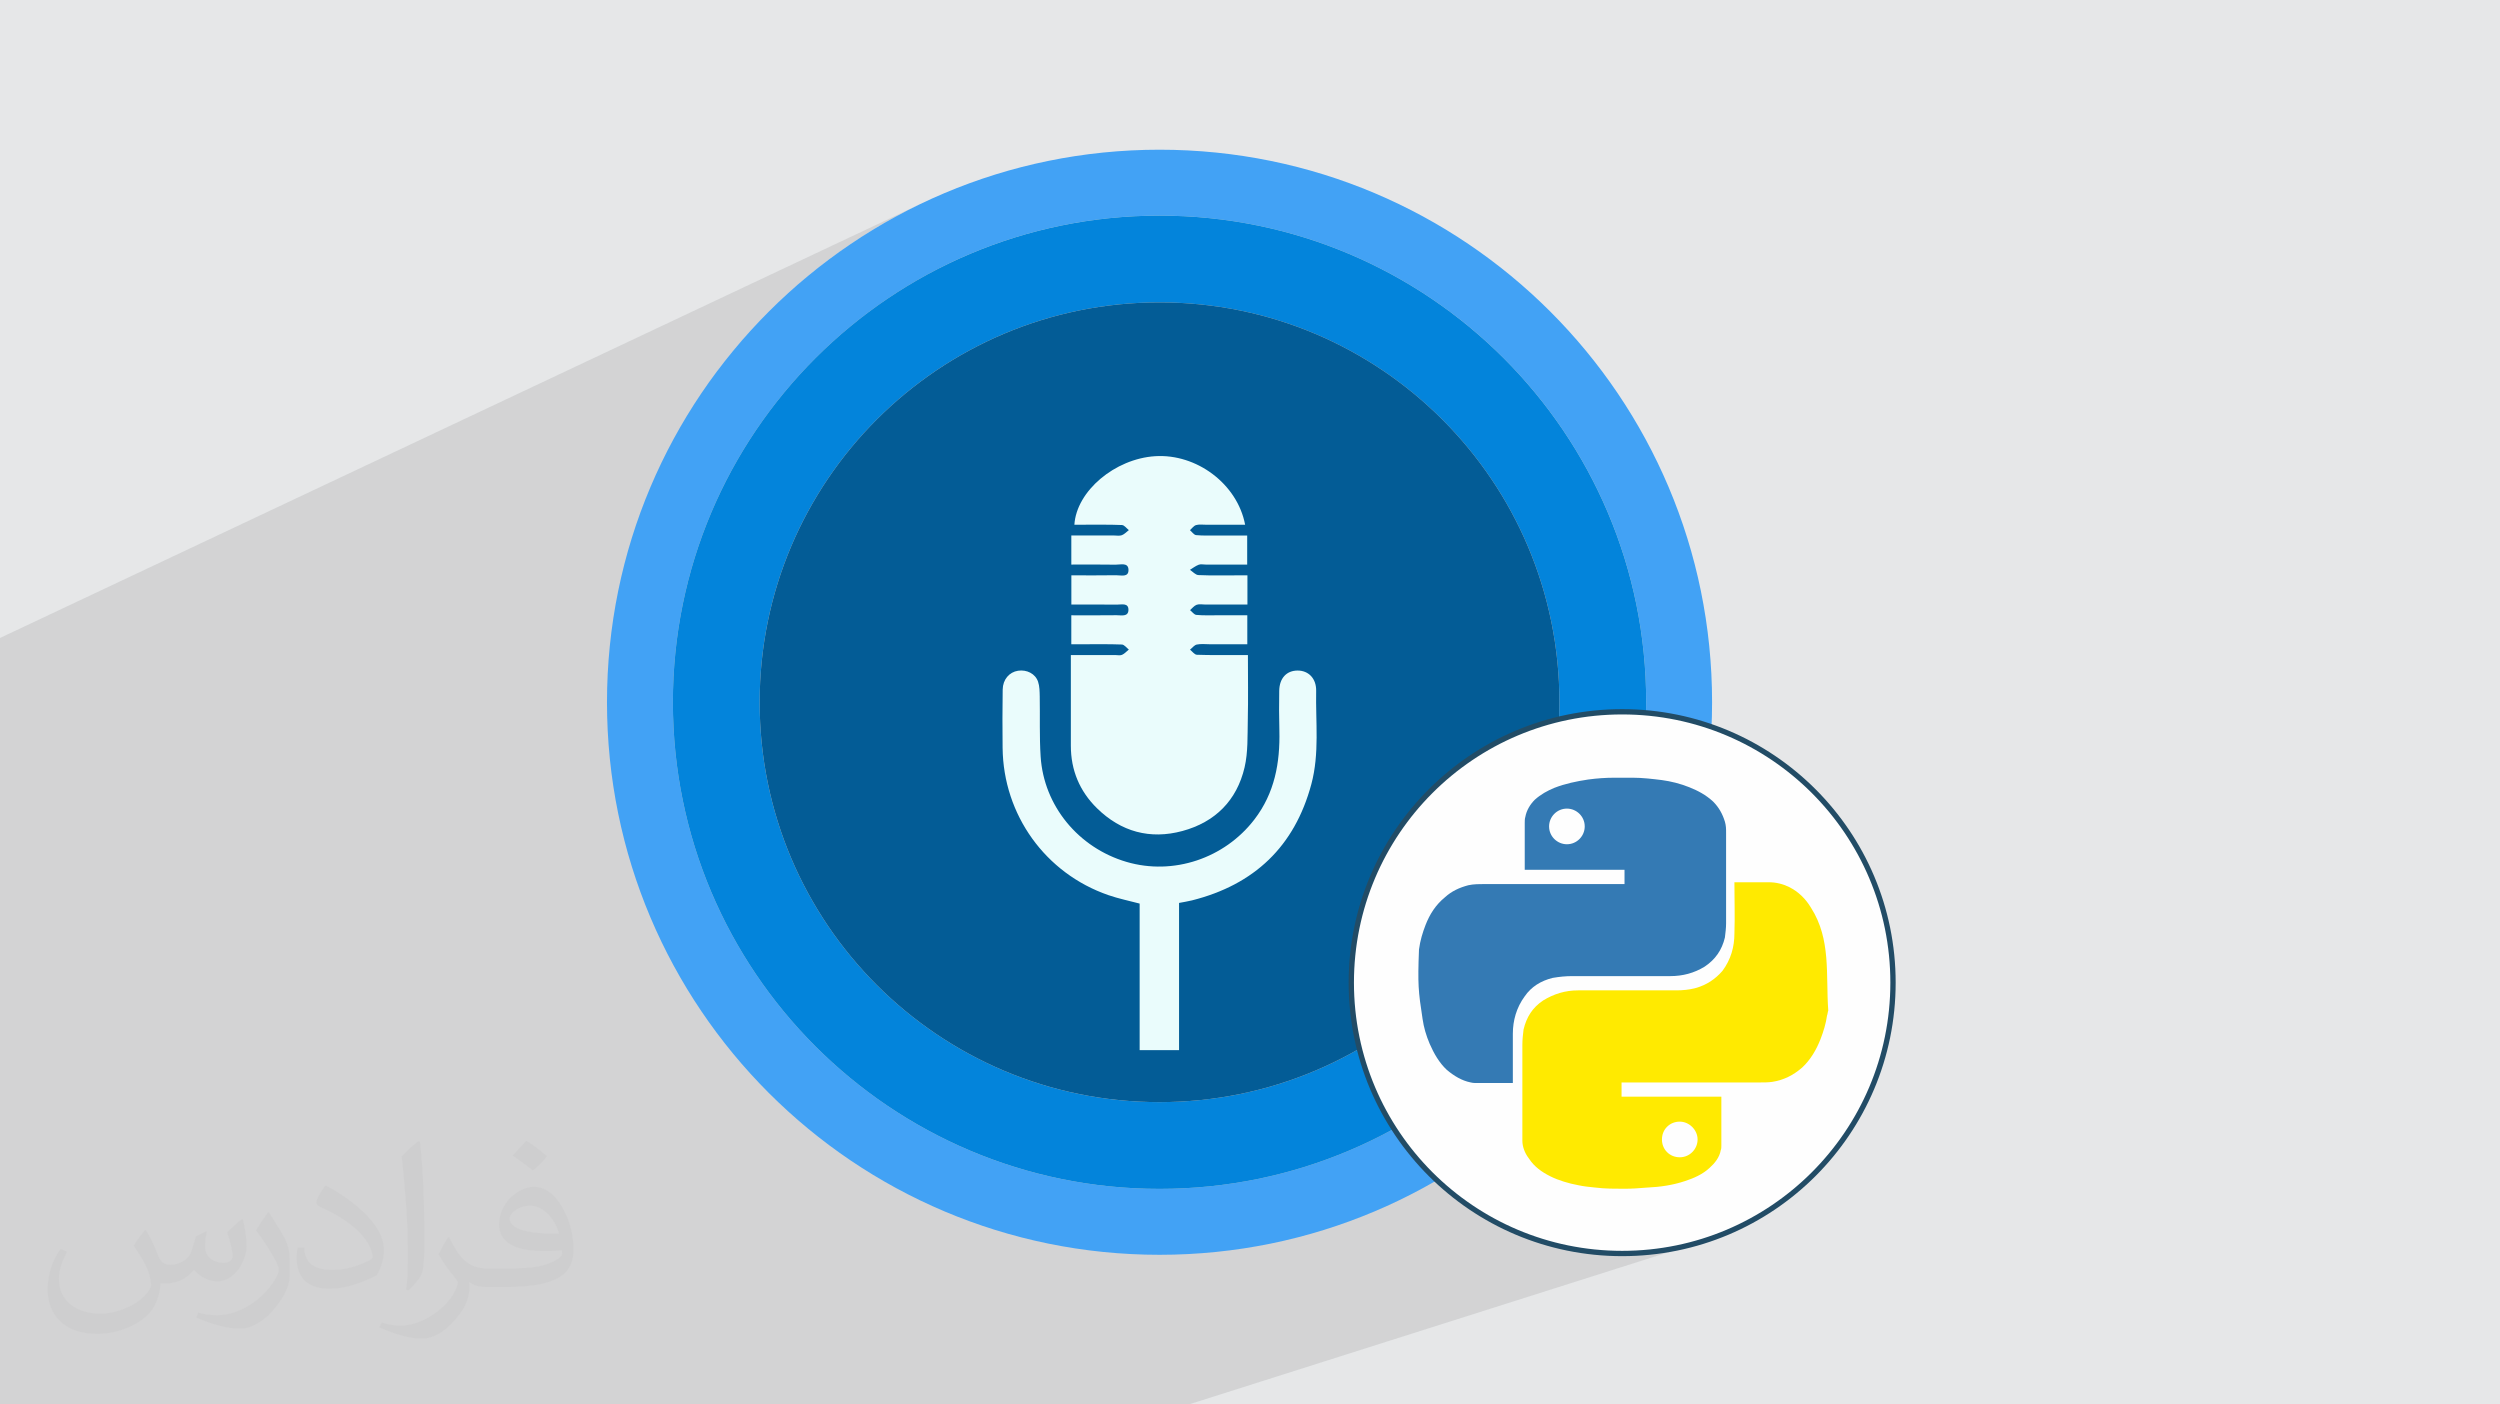
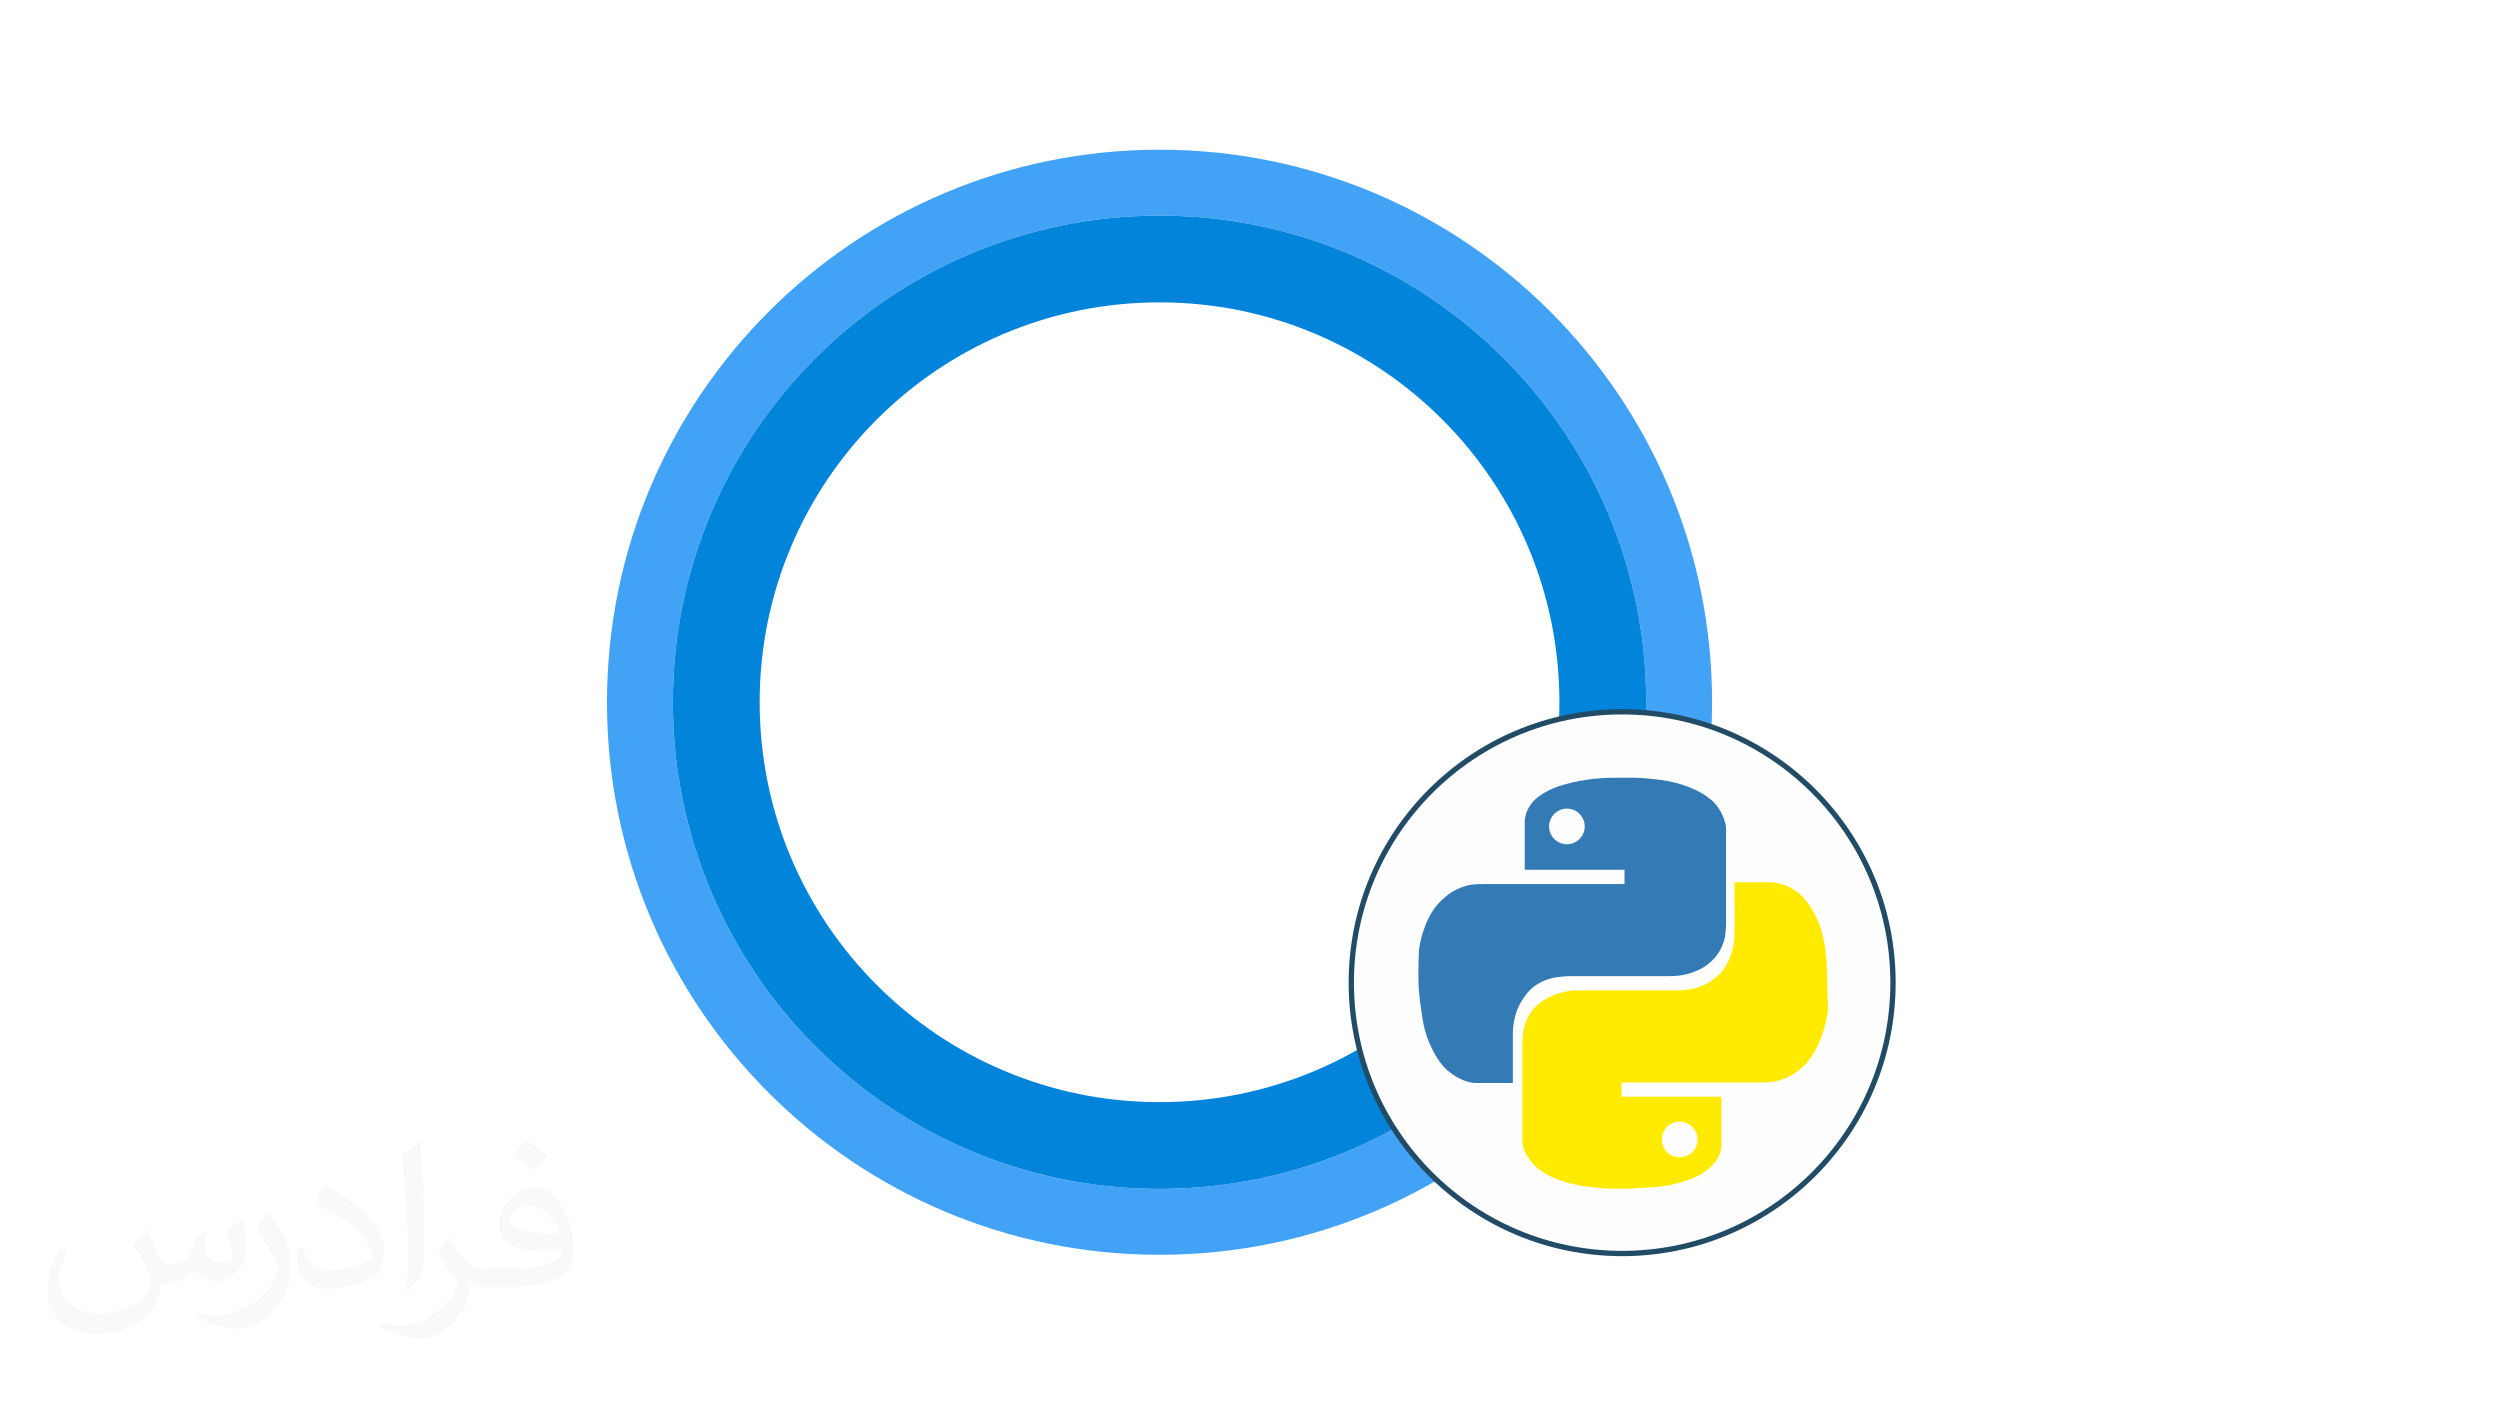
<svg xmlns="http://www.w3.org/2000/svg" xml:space="preserve" width="94.192mm" height="52.917mm" version="1.1" style="shape-rendering:geometricPrecision; text-rendering:geometricPrecision; image-rendering:optimizeQuality; fill-rule:evenodd; clip-rule:evenodd" viewBox="0 0 9404.92 5283.66">
  <defs>
    <style type="text/css">
   
    .str0 {stroke:#224C66;stroke-width:19.97;stroke-miterlimit:22.926}
    .fil0 {fill:#E6E7E8}
    .fil7 {fill:#FEFEFE}
    .fil5 {fill:#035C96;fill-rule:nonzero}
    .fil4 {fill:#0384DB;fill-rule:nonzero}
    .fil8 {fill:#347AB4;fill-rule:nonzero}
    .fil3 {fill:#42A2F5;fill-rule:nonzero}
    .fil6 {fill:#EAFCFC;fill-rule:nonzero}
    .fil9 {fill:#FFEA00;fill-rule:nonzero}
    .fil2 {fill:#373435;fill-opacity:0.031}
    .fil1 {fill:#2B2A29;fill-opacity:0.102}
   
  </style>
  </defs>
  <g id="Layer_x0020_1">
-     <polygon class="fil0" points="-0,0 9404.92,0 9404.92,5283.66 -0,5283.66 " />
-     <polygon class="fil1" points="2536.27,5283.66 2513.78,5283.66 2493.9,5283.66 2493.87,5283.66 2282.36,5283.66 2153.78,5283.66 2142.07,5283.66 2001.42,5283.66 1844.5,5283.66 1843.51,5283.66 1801.93,5283.66 1686.61,5283.66 1676.06,5283.66 1671.64,5283.66 1481.74,5283.66 1471.32,5283.66 1467.38,5283.66 1445.11,5283.66 1377.7,5283.66 1362.34,5283.66 1340.8,5283.66 1279.97,5283.66 1213.81,5283.66 1146.2,5283.66 1107.51,5283.66 1002.45,5283.66 998.7,5283.66 721.6,5283.66 667.25,5283.66 663.5,5283.66 590.34,5283.66 541.31,5283.66 440.77,5283.66 232.43,5283.66 226.14,5283.66 183.83,5283.66 180.9,5283.66 151.55,5283.66 46.18,5283.66 39.72,5283.66 -0,5283.66 -0,5245.47 -0,5224.93 -0,5221.33 -0,5204.98 -0,5203.61 -0,5185.23 -0,5183.86 -0,5159.28 -0,5145.87 -0,5077.01 -0,5064.83 -0,4987.83 -0,4949.17 -0,4930.43 -0,4885.65 -0,4866.41 -0,4844.1 -0,4837.46 -0,4707.66 -0,4559.44 -0,4552.11 -0,4463.62 -0,4458.39 -0,4410.12 -0,4349.9 -0,4336.43 -0,4314.4 -0,4282.61 -0,4257.11 -0,4249.14 -0,4221.1 -0,4210.74 -0,4186.68 -0,4184.01 -0,4181.93 -0,4175.31 -0,4159.74 -0,4152.7 -0,4128.92 -0,4120.39 -0,4116.08 -0,4096.41 -0,4094.67 -0,4092.63 -0,4080.37 -0,4058.19 -0,4057.6 -0,4047.07 -0,4026.54 -0,3998.16 -0,3993.39 -0,3986.07 -0,3963.97 -0,3928.33 -0,3926.42 -0,3923.81 -0,3915.78 -0,3893.95 -0,3869.62 -0,3861.35 -0,3854.77 -0,3841.74 -0,3792.8 -0,3782.89 -0,3723.71 -0,3716.09 -0,3618.82 -0,3581.19 -0,3563.26 -0,3086.92 -0,2960.56 -0,2804.69 -0,2643.16 -0,2400 3460.93,768.16 3371.31,814.06 3284.26,864.11 3199.92,918.18 3118.43,976.13 3039.9,1037.84 2964.48,1103.17 2892.29,1172 2823.47,1244.19 2758.13,1319.61 2699.95,1393.64 3568.46,991.7 3649.54,955.03 3732.68,922.25 3817.74,893.48 3904.61,868.8 3993.17,848.37 4083.33,832.27 4174.94,820.63 4267.91,813.56 4362.11,811.17 4456.31,813.56 4549.28,820.63 4640.9,832.27 4731.06,848.37 4819.62,868.8 4906.5,893.48 4991.56,922.25 5074.7,955.03 5155.79,991.7 5234.72,1032.12 5311.4,1076.2 5385.68,1123.82 5457.45,1174.86 5526.61,1229.2 5593.03,1286.74 5656.62,1347.36 5717.23,1410.93 5774.78,1477.36 5829.13,1546.52 5880.17,1618.29 5927.79,1692.57 5971.87,1769.23 6012.3,1848.16 6048.96,1929.25 6081.74,2012.38 6110.53,2097.44 6135.2,2184.32 6155.64,2272.89 6171.74,2363.04 6183.38,2454.65 6190.45,2547.62 6192.83,2641.83 6190.45,2736.04 6183.38,2829.01 6171.74,2920.62 6170.68,2926.56 6183.63,2927.39 6197.45,2928.54 6211.26,2929.88 6225.03,2931.4 6238.69,2933.01 6252.18,2934.68 6264.86,2936.56 6277.68,2938.87 6290.61,2941.6 6303.59,2944.73 6316.57,2948.3 6329.5,2952.28 6342.32,2956.67 6354.99,2961.5 6367.35,2966.64 6379.32,2972.08 6390.92,2977.87 6402.19,2984.12 6413.14,2990.89 6423.8,2998.26 6434.2,3006.31 6444.36,3015.13 6452.33,3023.61 6459.52,3032.34 6465.97,3041.34 6471.74,3050.6 6476.88,3060.2 6481.45,3070.12 6485.49,3080.42 6489.06,3091.11 6490.53,3096.78 6491.64,3102.14 6492.44,3107.3 6492.97,3112.34 6493.29,3117.38 6493.46,3122.53 6493.52,3127.89 6493.53,3133.57 6493.53,3144.05 6493.53,3154.56 6493.53,3165.1 6493.53,3175.65 6493.53,3186.23 6493.53,3196.82 6493.53,3207.43 6493.53,3218.06 6493.53,3228.69 6493.53,3239.35 6493.53,3250 6493.53,3260.66 6493.53,3271.34 6493.53,3282.02 6493.53,3292.71 6493.53,3303.39 6493.53,3314.07 6493.53,3324.75 6493.53,3330.17 6524.82,3319.05 6525.66,3319.05 6526.47,3319.05 6527.22,3319.05 6527.9,3319.05 6528.47,3319.05 6528.92,3319.05 6529.2,3319.05 6529.3,3319.05 6537.23,3319.05 6545.12,3319.05 6552.97,3319.05 6560.79,3319.05 6568.58,3319.05 6576.35,3319.05 6584.11,3319.05 6591.86,3319.05 6599.62,3319.05 6607.38,3319.05 6615.15,3319.05 6622.94,3319.05 6630.76,3319.05 6638.61,3319.05 6646.5,3319.05 6654.44,3319.05 6664.48,3319.35 6674.48,3320.26 6684.36,3321.75 6694.1,3323.79 6703.62,3326.35 6712.88,3329.41 6721.82,3332.94 6730.4,3336.92 6743.39,3344.04 6755.57,3351.97 6766.98,3360.68 6777.61,3370.16 6787.51,3380.37 6796.71,3391.29 6805.23,3402.88 6813.09,3415.13 6819.93,3426.35 6826.22,3437.64 6831.99,3449 6837.27,3460.42 6842.07,3471.91 6846.41,3483.47 6850.35,3495.09 6853.86,3506.76 6857.01,3518.5 6859.79,3530.31 6862.24,3542.16 6864.39,3554.07 6866.23,3566.03 6867.82,3578.05 6869.17,3590.12 6870.31,3602.25 6871.25,3614.41 6872.01,3626.62 6872.63,3638.88 6873.12,3651.18 6873.52,3663.53 6873.83,3675.91 6874.1,3688.35 6874.33,3700.81 6874.56,3713.31 6874.8,3725.84 6875.08,3738.41 6875.42,3751.01 6875.85,3763.64 6876.38,3776.3 6877.05,3788.99 6877.88,3801.7 6877.88,3801.71 6877.14,3803.58 6876.55,3805.76 6876.07,3808.15 6875.64,3810.65 6875.21,3813.15 6874.73,3815.53 6874.14,3817.72 6873.4,3819.59 6871.53,3831.22 6869.25,3842.66 6866.61,3853.96 6863.64,3865.12 6860.34,3876.17 6856.76,3887.16 6852.92,3898.08 6848.83,3908.97 6842.64,3923.94 6835.8,3938.62 6828.28,3952.93 6820.05,3966.79 6811.1,3980.13 6801.37,3992.88 6790.87,4004.94 6779.56,4016.23 6773.25,4021.54 6766.88,4026.59 6760.44,4031.39 6753.92,4035.92 6747.34,4040.18 6740.67,4044.2 6733.91,4047.94 6727.05,4051.43 6720.08,4054.64 6713,4057.61 6705.8,4060.3 6698.48,4062.74 6475.67,4136.77 6475.67,4141.52 6475.67,4152.83 6475.67,4164.14 6475.67,4175.42 6475.67,4186.7 6475.67,4197.96 6475.67,4209.21 6475.67,4220.43 6475.67,4231.62 6475.67,4242.79 6475.67,4253.92 6475.67,4265.01 6475.67,4276.07 6475.67,4287.09 6475.67,4298.05 6475.67,4308.98 6475.67,4311.48 6475.63,4313.97 6475.55,4316.4 6475.39,4318.75 6475.12,4321 6474.72,4323.12 6474.16,4325.07 6473.42,4326.85 6471.14,4336.69 6467.73,4346.12 6463.32,4355.13 6458.06,4363.71 6452.06,4371.89 6445.46,4379.64 6438.38,4386.97 6430.97,4393.89 6420.71,4402.59 6410.06,4410.36 6399.03,4417.29 6387.68,4423.49 6376,4429.06 6364.04,4434.11 6351.81,4438.73 6339.35,4443.04 5724.1,4642.77 5752.13,4653.82 5799.47,4669.84 5847.83,4683.57 5897.12,4694.95 5947.31,4703.91 5998.3,4710.39 6050.04,4714.32 6102.48,4715.65 6154.91,4714.32 6206.66,4710.39 6257.66,4703.91 6307.83,4694.95 6357.14,4683.57 6405.48,4669.84 4471.58,5283.66 3749.9,5283.66 3694.88,5283.66 3545.1,5283.66 3497.19,5283.66 3488.01,5283.66 3478.95,5283.66 3231.16,5283.66 3097.86,5283.66 3023.77,5283.66 3006,5283.66 3005.17,5283.66 2993.92,5283.66 2971.32,5283.66 2748.17,5283.66 2685.61,5283.66 2656.5,5283.66 " />
    <path class="fil2" d="M548.54 4627.69c17.95,27.21 29.6,53.36 40.96,82.43 8.45,16.91 12.93,48.09 52.57,48.09 11.61,0 28.28,-3.42 43.06,-11.61 16.63,-8.73 29.32,-21.94 35.94,-42l15.85 -53.36 38.57 -19.02 2.64 2.64c-5.27,20.09 -6.59,39.36 -6.59,54.43 0,44.63 38.57,61.56 69.22,61.56 17.95,0 34.09,-8.73 34.09,-25.11 0,-21.13 -8.98,-57.06 -20.62,-89.29 17.95,-17.95 35.94,-35.94 56.53,-50.47l3.17 1.6c8.98,38.04 14,75.56 14,100.66 0,24.57 -10.83,51.79 -19.81,69.49 -18.49,34.87 -51.25,62.62 -90.87,62.62 -30.1,0 -63.65,-15.07 -86.66,-43.06l-1.32 0c-21.66,26.96 -55.22,51.25 -108.86,51.25l-16.63 0c-2.64,35.41 -10.29,60.49 -21.94,82.95 -31.95,62.34 -126.81,106.47 -216.1,106.47 -124.17,0 -186.51,-71.59 -186.51,-166.96 0,-58.91 19.27,-113.6 48.88,-152.42l24.29 10.04c-18.49,35.41 -30.91,68.68 -30.91,101.45 0,89.29 72.66,131.83 156.4,131.83 77.68,0 173.83,-49.41 191.28,-106.72 -6.59,-62.62 -30.1,-91.93 -66.04,-148.99 10.83,-19.02 24.83,-38.04 42.28,-58.38l3.17 0 0 0 0 0 -0.02 -0.09zm1432.13 -336.04c26.15,16.39 51.79,35.66 76.87,57.85 -14,19.81 -31.45,37.79 -53.11,53.64 -25.11,-20.34 -50.19,-37.79 -75.84,-56.27 17.42,-19.55 34.62,-38.29 52.04,-55.22l0 0 0 0 0 0 0 0 0 0 0.03 0zm13.47 244.11c-42.28,0 -76.87,27.75 -76.87,48.34 0,44.13 84.53,57.85 185.72,57.31 -12.68,-51.79 -57.06,-105.68 -108.86,-105.68l0.01 0.03zm-94.86 236.19c54.96,0 103.04,-1.6 139.74,-10.83 40.96,-10.29 75.56,-30.91 75.56,-45.17 0,-3.7 0,-8.19 -1.32,-11.89 -22.98,2.11 -49.41,2.11 -72.38,2.11 -74.49,0 -131.55,-16.91 -154.02,-58.66 -5.55,-11.61 -9.51,-24.57 -9.51,-39.36 0,-40.43 17.42,-79.79 48.09,-107 25.61,-22.45 53.89,-36.44 82.67,-36.44 52.04,0 93.51,41.75 122.57,107.54 15.85,35.94 26.68,77.4 26.68,129.72 0,34.87 -9.51,64.19 -31.17,85.85 -40.43,39.11 -114.92,53.89 -229.04,53.89l-51.79 0 0 0 -13.47 0c-28.28,0 -48.62,-5.02 -64.72,-17.42l-2.64 0c0.79,6.59 1.32,12.93 1.32,19.02 0,25.61 -8.45,58.38 -25.61,84.53 -50.72,75.3 -105.68,108.04 -153.24,108.04 -48.09,0 -107,-18.49 -160.11,-42.54l9.51 -18.49c17.17,7.13 40.96,11.89 73.7,11.89 85.85,0 198.66,-82.43 212.66,-163 -3.17,-6.59 -8.98,-15.32 -17.17,-24.57 -25.11,-29.85 -40.96,-54.68 -55.75,-80.83 12.68,-25.11 24.29,-45.17 35.13,-63.4l4.49 -0.53c36.72,74.77 69.99,117.55 144.23,117.55l11.61 0 0 0 53.89 0 0 0 0 0 0 0 0 0 0 0 0.09 0.01zm-371.98 79c6.34,-34.34 6.87,-72.91 6.87,-108.86l0 -53.36c0,-99.6 -12.68,-244.36 -22.98,-338.68 17.95,-19.27 43.06,-42 62.87,-57.31l5.81 1.6c13.47,118.62 16.63,256 16.63,383.06 0,33.3 -1.32,65.79 -4.49,89.55 -1.85,30.1 -19.27,52.83 -56.53,87.7l-8.19 -3.7zm-382.8 -157.19c1.85,46.77 24.83,83.49 105.15,83.49 49.93,0 92.19,-12.93 138.96,-35.13 8.45,-3.7 12.93,-8.73 12.93,-12.93 0,-29.32 -22.45,-68.15 -60.23,-103.55 -36.72,-33.3 -85.34,-62.62 -130.76,-82.18 -15.6,-6.59 -20.62,-13.47 -20.62,-20.09 0,-13.47 17.95,-41.75 32.77,-62.09l5.02 -0.53c52.04,27.21 110.17,67.64 153.24,112.53 39.11,41.47 63.4,83.49 63.4,129.19 0,33.81 -10.29,65.51 -26.96,95.11 -57.06,28.79 -117.83,50.72 -178.06,50.72 -73.17,0 -123.1,-34.34 -123.1,-114.92 0,-8.73 0,-22.19 3.17,-39.64l25.11 0 0 0 0 0 0 0 0 0 0 0 -0.02 0zm-132.37 -132.9l45.45 73.45c16.63,27.21 32.23,56.81 32.23,103.55l0 59.7c0,48.34 -30.91,100.13 -80.83,151.38 -39.11,34.62 -73.7,49.41 -105.68,49.41 -47.55,0 -101.98,-14.79 -164.85,-41.75l7.13 -18.49c19.81,5.27 42.79,9.77 71.06,9.77 90.36,-0.53 182.8,-66.57 225.08,-147.15 5.02,-9.26 6.87,-17.95 6.87,-24.04 0,-9.26 -5.02,-19.55 -8.98,-28.79 -22.98,-43.31 -48.62,-82.95 -76.87,-119.68 14.79,-23.25 29.6,-45.7 45.7,-67.9l3.7 0.53 0 0 0 0 0 0 0 0 0 0 -0.02 0.01z" />
    <g id="_2062940049648">
      <g>
        <path class="fil3" d="M4362.11 4720.49c-1148,0 -2078.63,-930.62 -2078.63,-2078.66 0,-1148.01 930.63,-2078.65 2078.63,-2078.65 1148.08,0 2078.69,930.64 2078.69,2078.65 0,1148.04 -930.61,2078.66 -2078.69,2078.66zm0 -3909.32c-1011,0 -1830.67,819.61 -1830.67,1830.66 0,1011.03 819.67,1830.7 1830.67,1830.7 1011.06,0 1830.73,-819.67 1830.73,-1830.7 0,-1011.05 -819.67,-1830.66 -1830.73,-1830.66z" />
        <path class="fil4" d="M4362.11 4472.53c-1011,0 -1830.67,-819.67 -1830.67,-1830.7 0,-1011.05 819.67,-1830.66 1830.67,-1830.66 1011.06,0 1830.73,819.61 1830.73,1830.66 0,1011.03 -819.67,1830.7 -1830.73,1830.7zm0 -3335.05c-830.77,0 -1504.29,673.53 -1504.29,1504.35 0,830.83 673.52,1504.33 1504.29,1504.33 830.84,0 1504.35,-673.5 1504.35,-1504.33 0,-830.82 -673.51,-1504.35 -1504.35,-1504.35z" />
-         <path class="fil5" d="M4362.11 4146.16c-830.77,0 -1504.29,-673.5 -1504.29,-1504.33 0,-830.82 673.52,-1504.35 1504.29,-1504.35 830.84,0 1504.35,673.53 1504.35,1504.35 0,830.83 -673.51,1504.33 -1504.35,1504.33z" />
-         <path class="fil6" d="M4028.48 2464.22c58.08,0 112.16,0 166.17,-0.01 8.91,0 18.88,2.52 26.36,-0.74 9.6,-4.2 17.14,-13.05 25.6,-19.89 -8.61,-6.61 -17.06,-18.57 -25.98,-18.91 -49.78,-1.89 -99.7,-0.97 -149.55,-1.01 -13.06,0 -26.06,0 -40.86,0 0,-37.17 0,-70.86 0,-108.94 57.63,0 113.75,0.48 169.94,-0.29 17.44,-0.23 44.34,7.25 45.02,-19.63 0.67,-28.29 -26.59,-19.97 -43.81,-20.21 -56.26,-0.77 -112.62,-0.27 -170.93,-0.27 0,-37.24 0,-71.07 0,-109.93 56.05,0 112.17,0.63 168.21,-0.36 18.06,-0.31 47.6,9.31 46.69,-20.57 -0.83,-28.78 -30.06,-18.85 -48.28,-19.18 -55.06,-1.03 -110.12,-0.39 -166.78,-0.39 0,-37.58 0,-71.34 0,-109.41 54.78,0 107.64,0.03 160.52,-0.01 9.97,0 20.85,2.23 29.6,-1.09 9.83,-3.68 17.61,-12.52 26.3,-19.11 -8.61,-6.69 -16.99,-18.77 -25.91,-19.14 -47.58,-2.03 -95.25,-1.14 -142.9,-1.23 -12.01,-0.03 -24.02,0 -36.1,0 8,-126.71 152.49,-247.97 303.47,-257.7 156.35,-10.09 309.68,104.44 338.85,257.71 -50.08,0 -99.33,-0.06 -148.59,0.03 -12.16,0.01 -25.07,-1.99 -36.25,1.48 -8.69,2.7 -15.19,12.46 -22.68,19.08 7.72,6.5 14.89,17.78 23.12,18.57 26.36,2.58 53.11,1.36 79.69,1.44 36.48,0.08 72.97,0.02 112.46,0.02 0,36.71 0,71.17 0,109.36 -52.34,0 -104.16,0 -155.96,0 -8.84,0 -18.58,-2.38 -26.36,0.57 -11.78,4.45 -22.14,12.65 -33.08,19.24 10.64,6.89 21.07,19.26 31.94,19.74 49.78,2.17 99.7,0.98 149.55,1 10.87,0 21.75,0 34.82,0 0,36.67 0,70.49 0,109.85 -52.49,0 -105.22,0 -157.86,0 -11.1,0 -23.11,-2.7 -33.01,0.81 -9.51,3.37 -16.75,13.16 -24.99,20.14 7.85,6.28 15.26,17.19 23.55,17.97 26.36,2.55 53.11,1.38 79.69,1.45 36.48,0.1 73.04,0.03 112.16,0.03 0,35.87 0,69.66 0,108.97 -45.91,0 -93.05,0 -140.18,0.01 -16.62,0 -33.76,-2.25 -49.69,1.03 -9.53,1.94 -17.22,12.61 -25.68,19.35 8.61,6.68 16.98,18.81 25.83,19.14 50.9,1.91 101.89,0.99 152.87,1.04 12.01,0 23.94,0 39.13,0 0,83.83 1.35,164.41 -0.45,244.93 -1.37,59.47 1.2,120.75 -12.16,177.88 -29.09,124.2 -110.66,205.81 -233.71,239.11 -121.68,32.95 -231.12,3.01 -321.3,-85.42 -65.26,-63.91 -98.64,-143.17 -98.49,-235.58 0.15,-111.88 0,-223.77 0,-340.92z" />
-         <path class="fil6" d="M4170.03 3367.53c38.22,13.21 78.25,21.31 117.29,31.71 0,139.26 0,413.67 0,551.3l148.2 0c0,-138.38 0,-413.17 0,-553.75 18.51,-3.62 33.92,-5.88 48.95,-9.67 234,-59.05 385.89,-202.67 448.8,-437.26 30.97,-115.51 15.8,-233.65 18.06,-350.7 0.9,-46.61 -28.55,-76.47 -69.35,-76.6 -41.62,-0.12 -68.65,28.19 -69.56,75.82 -0.98,49.79 -0.67,99.67 0.54,149.44 2.94,121.43 -17.46,235.4 -94.04,335.08 -112.32,146.28 -305,211.27 -480.83,159.59 -181.06,-53.19 -311.35,-210.89 -323.27,-396.39 -4.84,-75.08 -1.98,-150.62 -3.4,-225.96 -0.39,-18.63 -0.46,-38.29 -6.27,-55.58 -10.27,-30.38 -42.54,-46.24 -75.24,-41.29 -32.85,4.97 -57.24,32.64 -57.85,70.75 -1.21,73.13 -1.06,146.29 -0.31,219.44 2.66,251.76 160.6,472.02 398.29,554.06z" />
      </g>
      <g id="_2062993839536">
        <circle class="fil7 str0" cx="6102.48" cy="3696.68" r="1018.96" />
        <path class="fil8" d="M5338.25 3571.54c4.47,-33.51 13.41,-62.57 24.57,-91.61 15.65,-40.23 37.99,-75.98 73.76,-105.03 24.56,-22.36 53.63,-35.75 87.14,-44.68 20.12,-4.47 42.46,-4.47 62.59,-4.47 172.06,0 346.36,0 520.64,0 2.24,0 2.24,0 4.47,0 0,-17.87 0,-33.51 0,-53.64 -125.13,0 -250.28,0 -375.41,0 0,-2.23 0,-4.46 0,-4.46 0,-55.87 0,-111.73 0,-167.6 0,-2.23 0,-4.47 0,-4.47 0,-6.7 0,-15.64 2.24,-22.35 4.46,-24.58 17.87,-46.92 35.76,-64.8 22.35,-20.12 46.92,-33.52 73.74,-44.69 40.21,-15.65 82.67,-24.58 127.37,-31.28 33.51,-4.46 64.81,-6.71 98.32,-6.71 2.24,0 2.24,0 4.47,0 20.1,0 40.21,0 60.34,0 2.23,0 4.46,0 4.46,0 35.75,0 73.74,4.47 109.48,8.94 33.52,4.47 69.29,13.41 102.8,26.82 33.51,13.41 62.57,29.05 89.37,53.63 22.36,22.36 35.76,46.93 44.69,75.98 4.47,15.65 4.47,26.81 4.47,42.46 0,111.72 0,227.91 0,339.65 0,17.88 -2.25,35.76 -4.47,53.64 -11.17,46.92 -35.75,82.67 -75.97,109.49 -40.22,24.57 -82.68,35.75 -129.6,35.75 -122.9,0 -245.81,0 -368.71,0 -24.57,0 -46.93,2.24 -73.75,6.71 -44.68,11.16 -80.45,33.51 -105.02,69.28 -31.28,42.46 -44.69,91.61 -44.69,140.78 0,60.33 0,120.66 0,181 0,2.24 0,4.47 0,4.47 -2.23,0 -4.46,0 -4.46,0 -44.68,0 -87.15,0 -129.6,0 -8.94,0 -15.64,0 -24.57,-2.24 -33.52,-6.7 -62.59,-24.57 -89.39,-46.92 -29.05,-26.82 -49.15,-62.58 -64.8,-98.32 -13.4,-31.29 -22.35,-62.58 -26.81,-93.86 -15.99,-103.86 -18.57,-130.24 -13.41,-261.45l0 0.01zm556.41 -529.6l0 0c-37.98,0 -67.04,31.29 -67.04,67.05 0,37.98 31.27,67.04 67.04,67.04 37.99,0 67.05,-31.28 67.05,-67.04 0,-37.98 -31.28,-67.05 -67.05,-67.05l0 0z" />
        <path class="fil9" d="M6877.88 3801.71c-2.24,4.46 -2.24,13.4 -4.47,17.87 -4.46,31.28 -13.4,60.34 -24.57,89.38 -15.65,40.22 -37.99,78.22 -69.28,107.26 -33.52,29.05 -69.28,46.92 -111.73,53.64 -15.65,2.23 -29.05,2.23 -44.69,2.23 -172.06,0 -346.37,0 -518.42,0 -2.24,0 -2.24,0 -4.47,0 0,17.88 0,35.76 0,53.64 125.13,0 250.27,0 375.42,0 0,2.24 0,4.47 0,4.47 0,60.34 0,120.66 0,178.77 0,6.7 0,13.4 -2.25,17.87 -4.46,26.81 -22.35,49.16 -42.45,67.04 -26.82,24.57 -58.1,37.99 -91.62,49.16 -46.92,15.65 -93.85,22.35 -143.01,24.58 -29.05,2.24 -55.87,4.46 -84.91,4.46 -35.75,0 -73.75,0 -109.49,-4.46 -22.35,-2.24 -44.69,-4.47 -64.8,-8.94 -35.76,-6.71 -73.75,-17.87 -105.03,-33.52 -31.27,-15.65 -60.34,-35.75 -80.45,-67.05 -15.64,-20.1 -24.58,-44.68 -24.58,-67.04 0,-8.94 0,-17.87 0,-26.82 0,-111.73 0,-221.22 0,-332.96 0,-20.1 2.25,-40.21 4.47,-58.09 11.17,-46.92 33.52,-82.67 73.75,-109.49 40.22,-24.57 82.67,-37.99 131.84,-37.99 122.89,0 248.04,0 368.7,0 24.58,0 49.16,-2.23 73.75,-8.94 40.22,-11.16 73.74,-33.51 100.56,-64.8 31.28,-42.46 44.68,-89.38 44.68,-140.78 2.24,-62.57 0,-125.13 0,-187.71 0,-2.23 0,-4.46 0,-4.46 2.24,0 4.47,0 4.47,0 42.45,0 82.68,0 125.14,0 26.81,0 53.63,6.7 75.96,17.87 35.76,17.88 62.58,44.69 82.68,78.21 75.91,119.28 55.09,250.83 64.79,386.57l0 0.01zm-558.64 551.94l0 0c37.98,0 67.04,-31.28 67.04,-67.05 0,-35.76 -31.28,-67.04 -67.04,-67.04 -37.98,0 -67.05,29.05 -67.05,67.04 0,37.99 29.06,67.05 67.05,67.05z" />
      </g>
    </g>
  </g>
</svg>